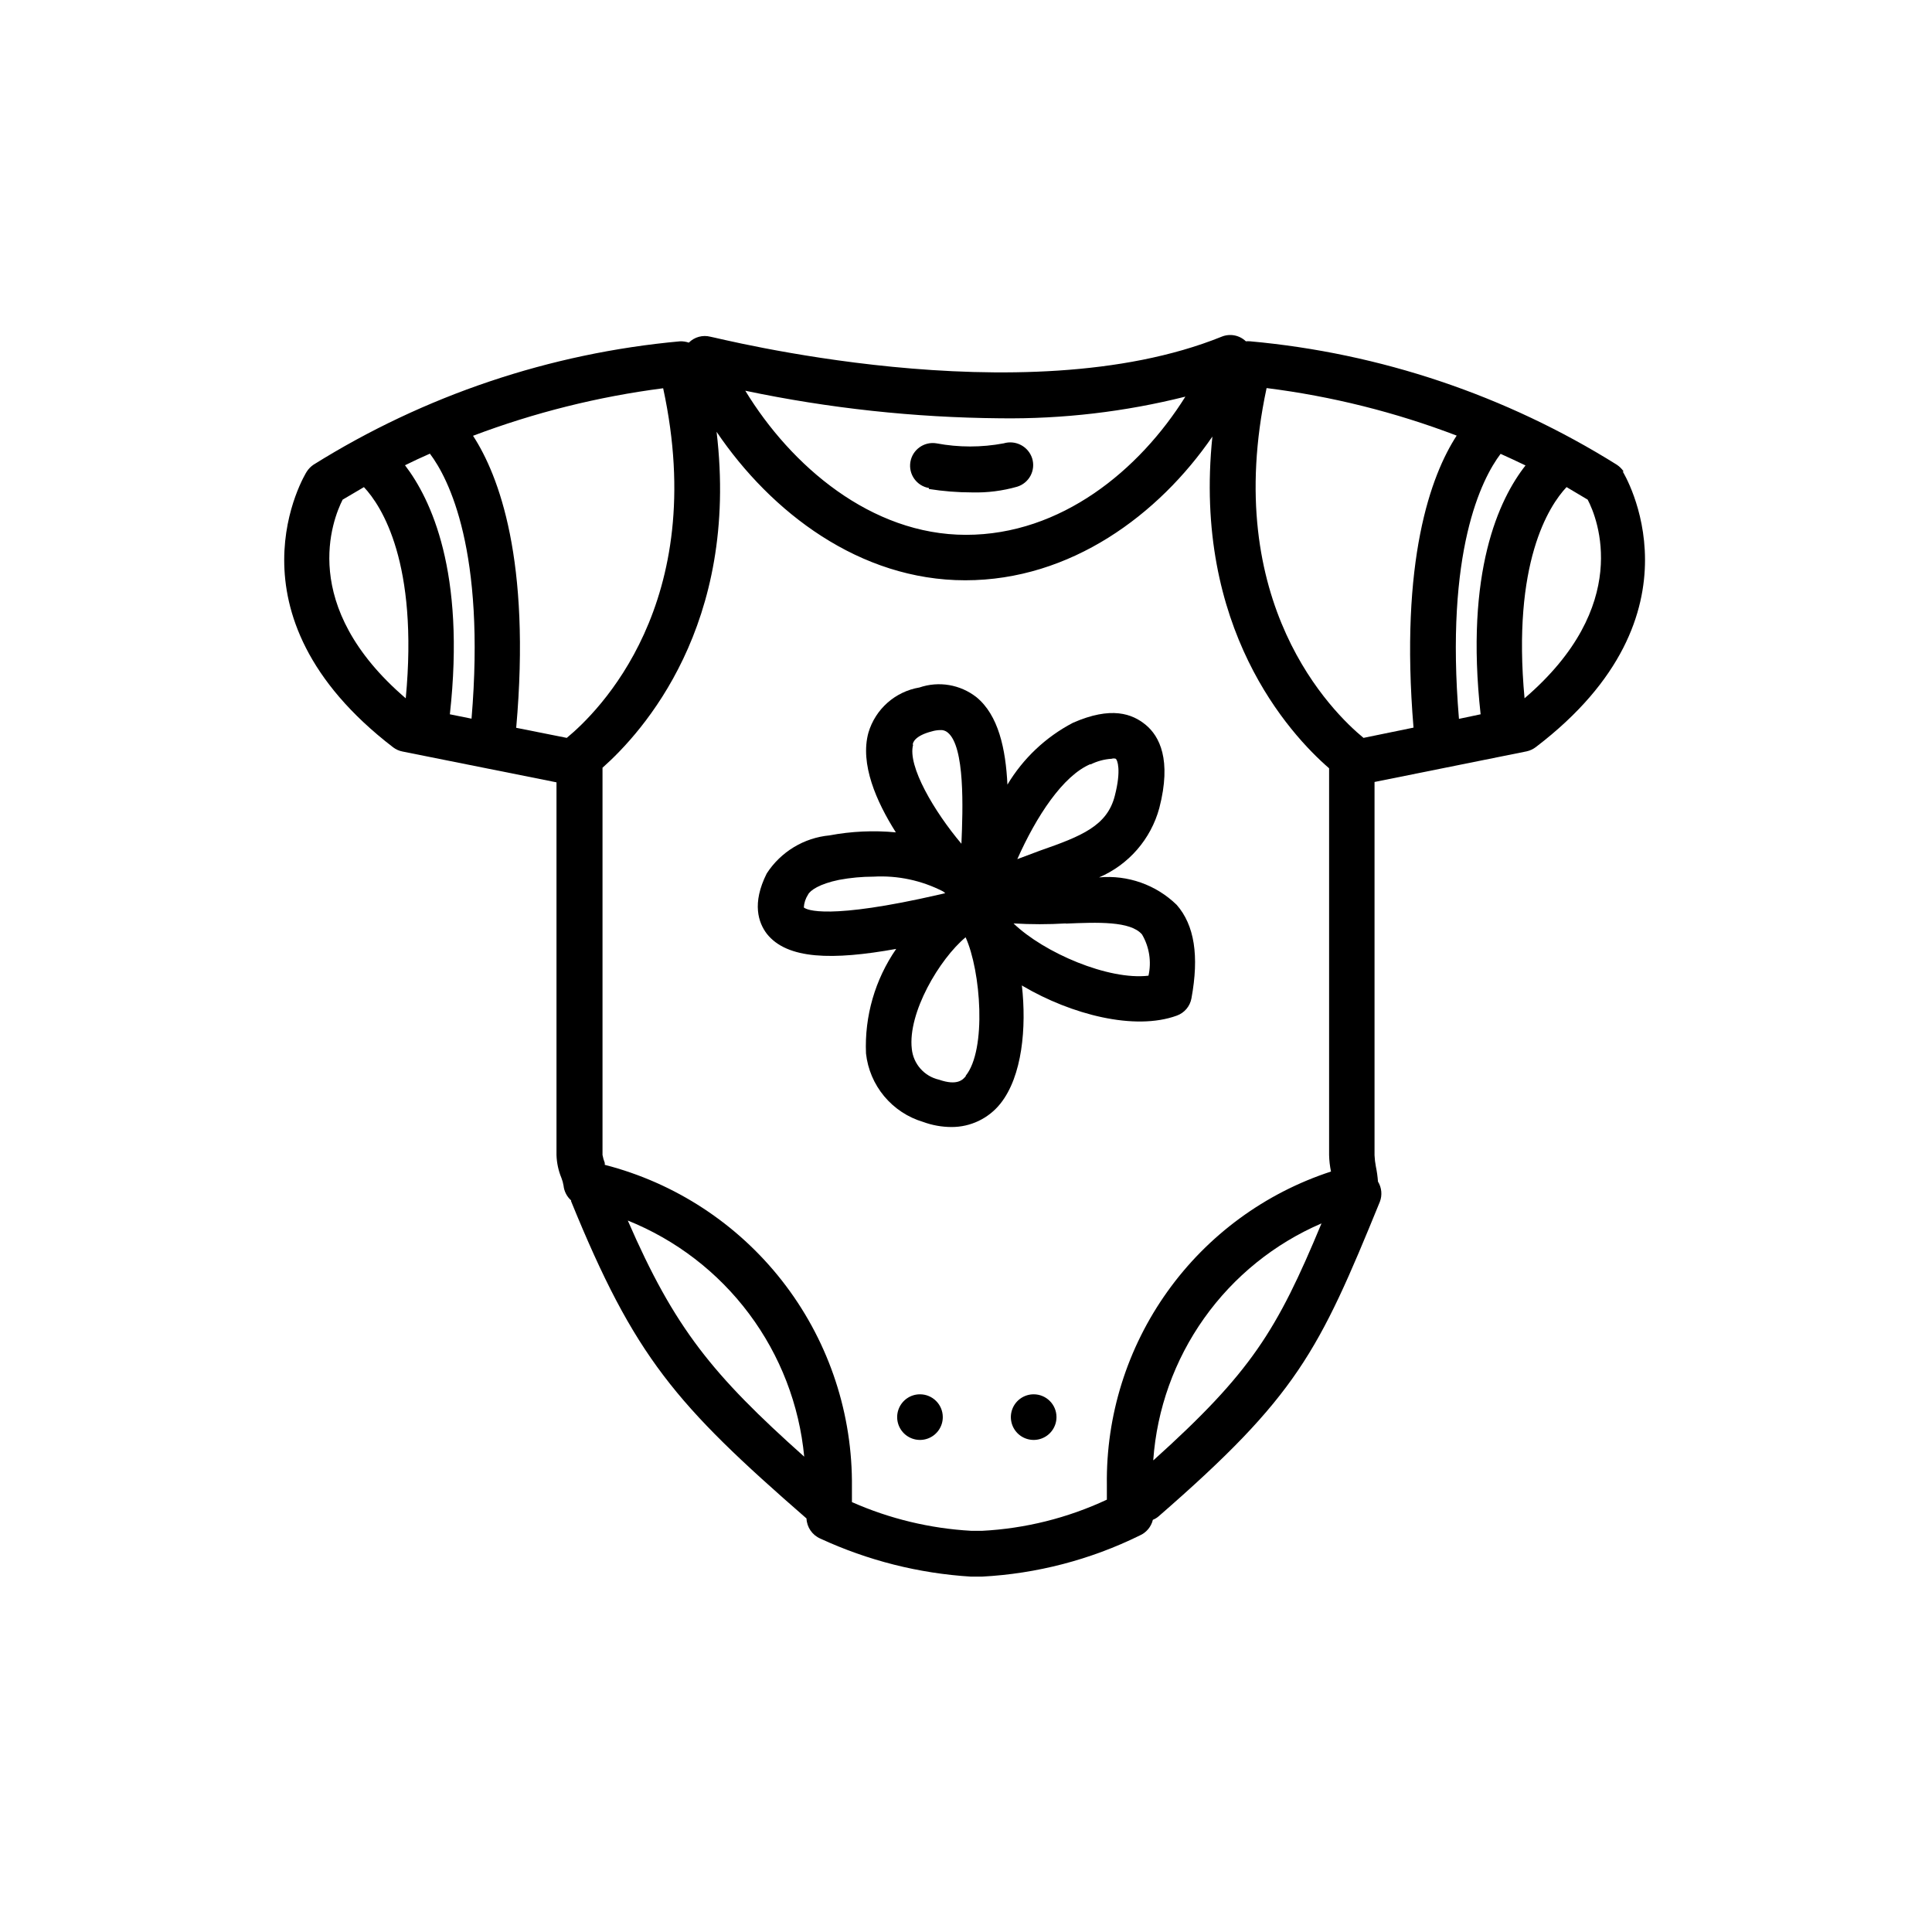
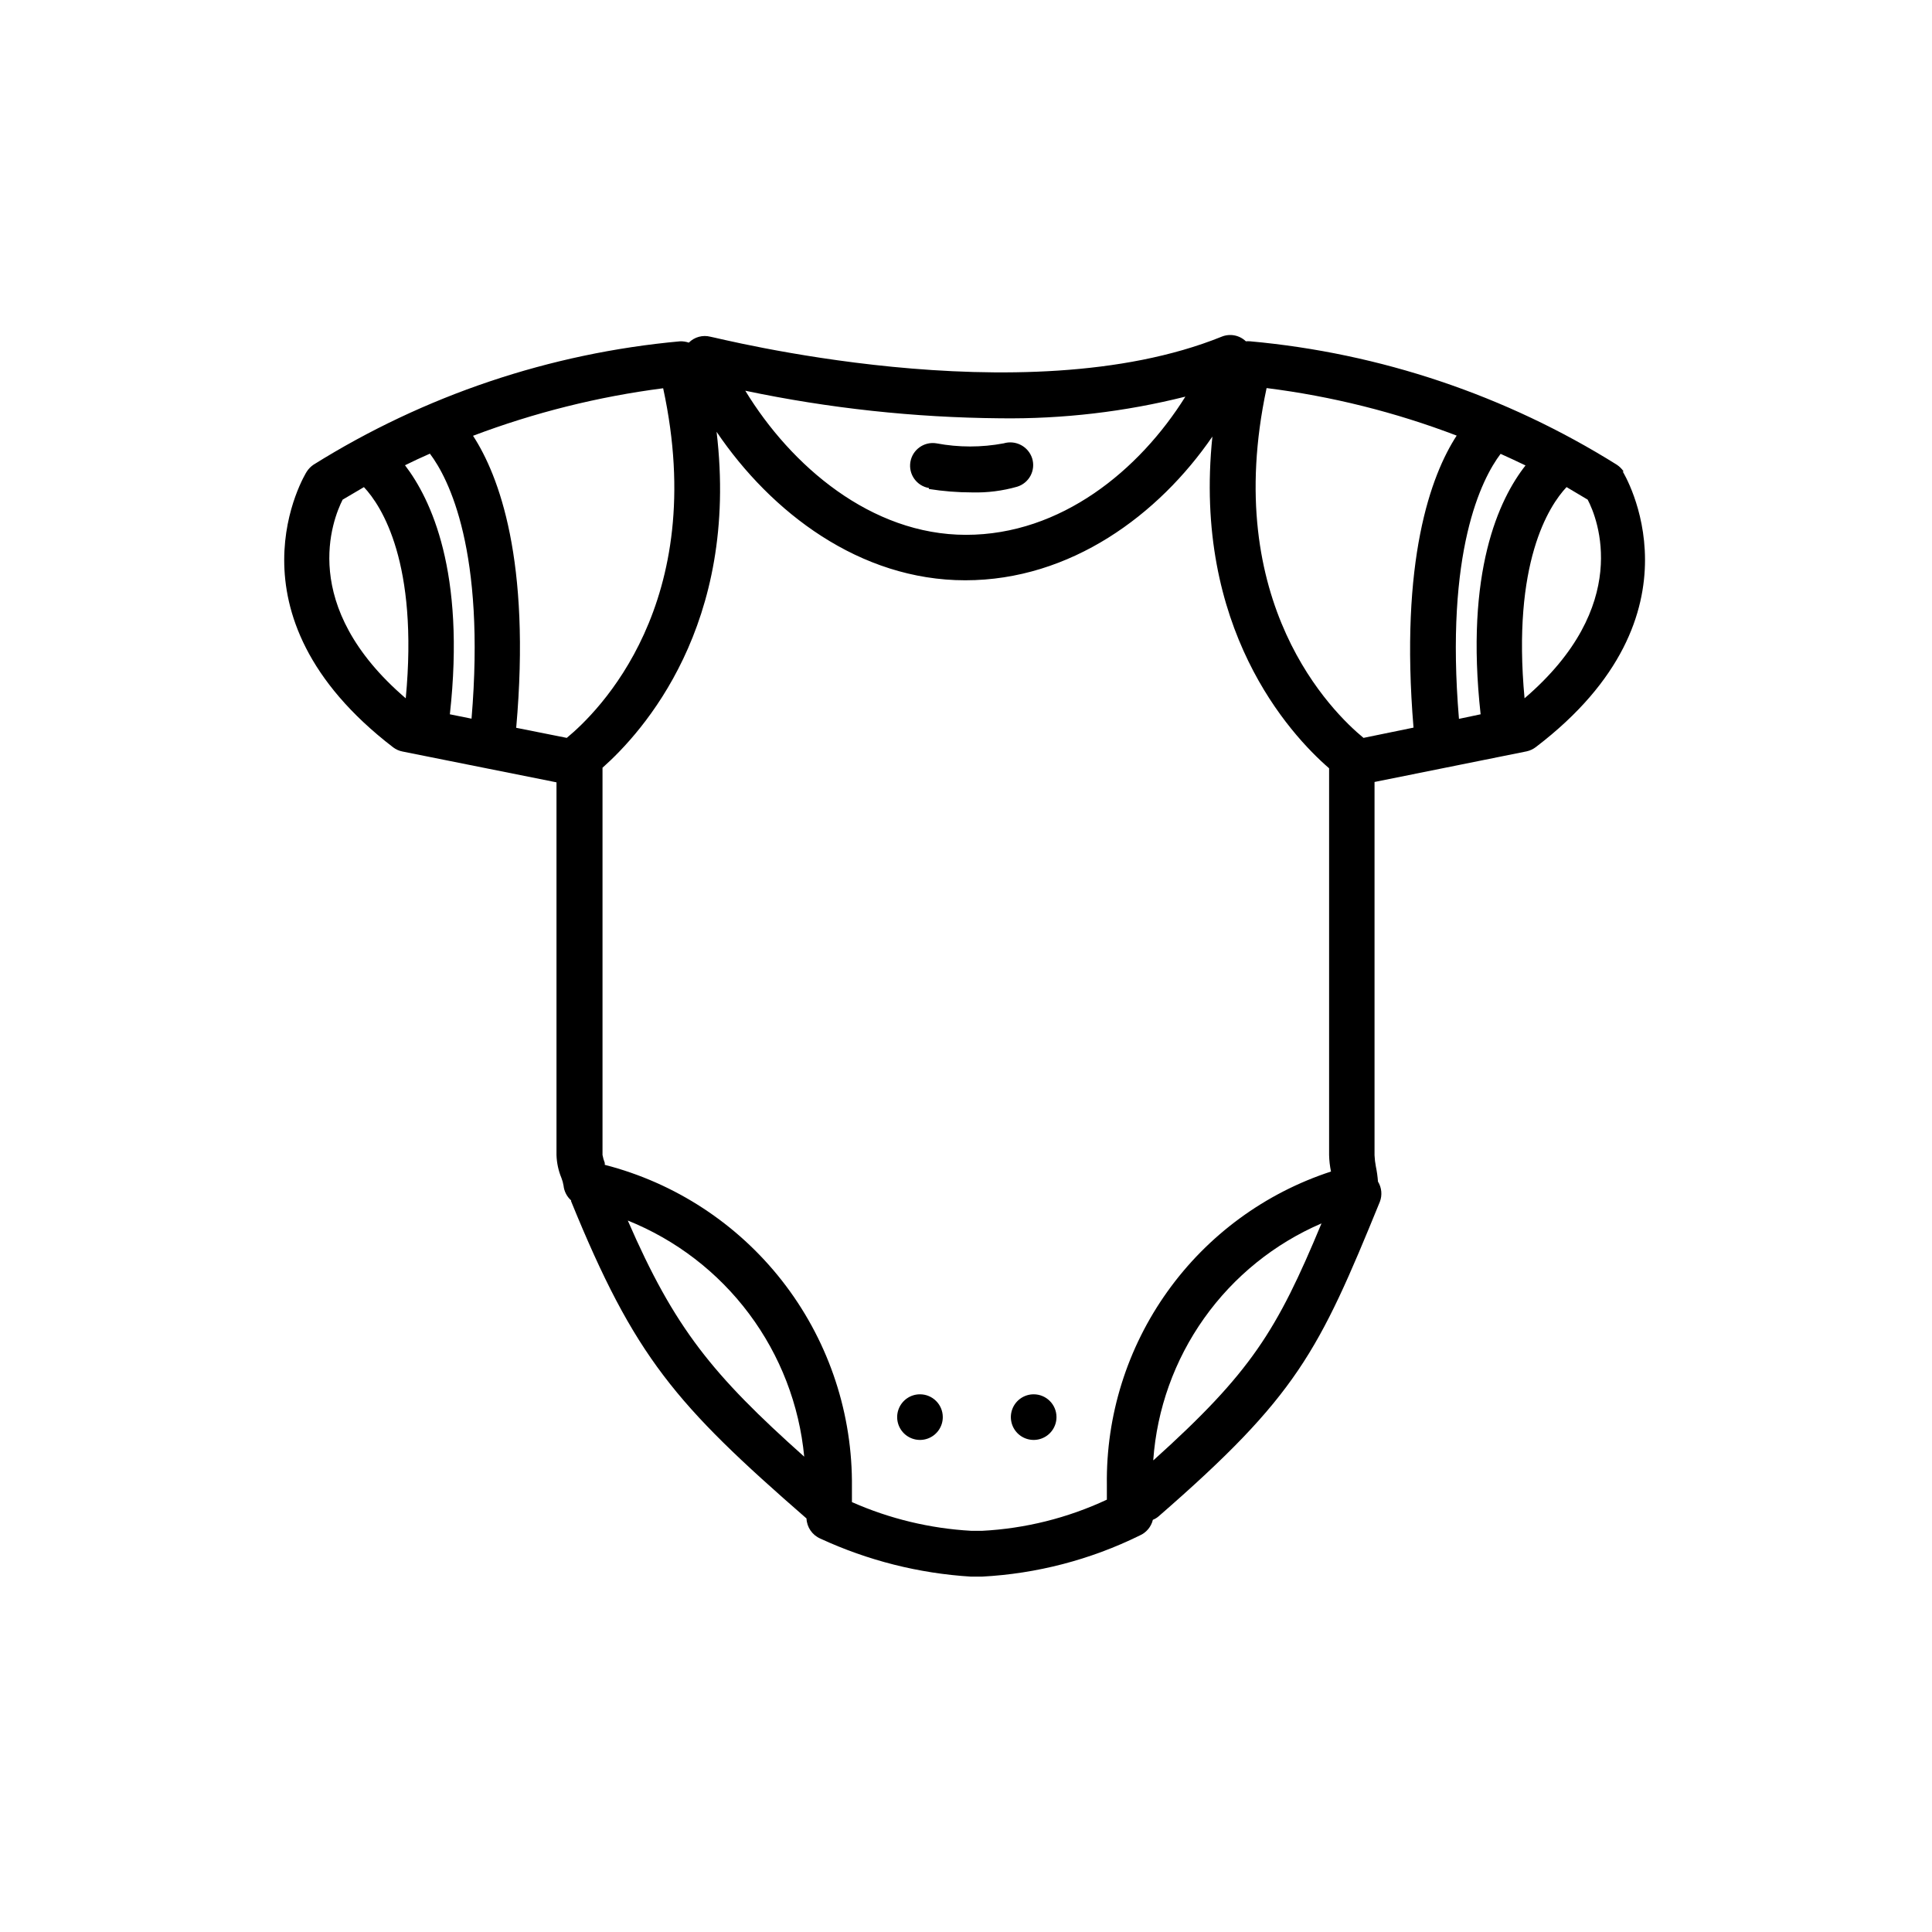
<svg xmlns="http://www.w3.org/2000/svg" fill="#000000" width="800px" height="800px" version="1.1" viewBox="144 144 512 512">
  <g>
    <path d="m390.18 273.59c3.781 0.598 7.606 0.902 11.434 0.906 4.035 0.105 8.062-0.402 11.941-1.512 1.527-0.465 2.801-1.52 3.551-2.926 0.746-1.41 0.902-3.059 0.43-4.582-1.012-3.164-4.375-4.934-7.559-3.981-5.875 1.105-11.906 1.105-17.781 0-3.269-0.555-6.371 1.645-6.93 4.914-0.555 3.269 1.645 6.371 4.914 6.926z" />
    <path d="m574.32 269.01c-0.488-0.742-1.121-1.375-1.863-1.863-29.379-18.379-62.672-29.578-97.184-32.699-0.371-0.027-0.742-0.027-1.109 0-1.719-1.648-4.25-2.121-6.449-1.207-52.699 21.262-134.62 0-135.43 0-2.055-0.535-4.238 0.059-5.742 1.562-0.73-0.25-1.496-0.367-2.266-0.355-34.512 3.133-67.801 14.332-97.188 32.699-0.723 0.488-1.344 1.125-1.812 1.863-0.25 0.352-23.277 37.586 22.922 73.051 0.742 0.562 1.605 0.941 2.519 1.109l40.758 8.16v98.75c0.066 2.094 0.508 4.16 1.312 6.094 0.258 0.652 0.441 1.328 0.555 2.016 0.156 1.516 0.875 2.918 2.012 3.93v0.25c16.828 41.262 27.66 53.809 62.371 84.035l0.004 0.004c0.098 2.336 1.527 4.414 3.676 5.34 12.562 5.805 26.09 9.223 39.902 10.074h2.922c14.516-0.766 28.723-4.469 41.766-10.879 1.77-0.762 3.078-2.309 3.527-4.184 0.555-0.211 1.062-0.52 1.512-0.906 36.676-31.891 42.422-43.629 58.645-83.379 0.672-1.762 0.484-3.738-0.504-5.344-0.098-1.336-0.281-2.664-0.555-3.977-0.191-0.984-0.309-1.977-0.355-2.973v-98.949l40.305-8.113c0.898-0.195 1.742-0.594 2.469-1.156 46.25-35.266 23.176-72.699 22.973-73.051zm-37.938 64.285-5.742 1.211c-3.727-44.387 5.996-63.582 11.035-70.23 2.168 0.957 4.383 2.016 6.602 3.074-7.055 8.969-16.07 28.215-11.891 66zm-56.727-86.453c17.234 2.168 34.148 6.398 50.379 12.598-6.852 10.531-15.113 33.051-11.438 77.387l-13.25 2.719c-8.16-6.699-37.887-35.668-25.695-92.652zm-70.535 8.012c16.52 0.211 32.996-1.719 49.02-5.742-12.191 19.496-32.949 36.625-58.137 36.625-25.191 0-46.402-18.34-58.492-38.188 22.203 4.664 44.82 7.109 67.508 7.305zm-114.92 84.691-13.402-2.672c3.93-44.336-4.586-66.855-11.438-77.387 16.246-6.144 33.156-10.371 50.383-12.594 12.344 56.98-17.383 85.949-25.543 92.652zm-42.875-72.246c2.168-1.059 4.383-2.117 6.602-3.074 5.039 6.648 14.762 25.895 11.035 70.23l-5.742-1.16c4.18-37.785-5.039-57.031-11.891-66zm-16.523 9.117 5.644-3.324c4.734 5.039 14.461 20.152 11.082 55.973-28.617-24.535-19.348-47.457-16.727-52.648zm75.57 191.04c12.785 5.137 23.91 13.691 32.156 24.727 8.246 11.039 13.297 24.133 14.598 37.848-24.336-21.715-34.359-34.059-46.754-62.574zm93.91 82.223h-2.922c-10.902-0.613-21.605-3.191-31.59-7.606v-3.074-2.672c-0.184-19.207-6.703-37.816-18.543-52.938-11.844-15.121-28.348-25.91-46.953-30.695-0.02-0.164-0.02-0.336 0-0.504-0.27-0.68-0.473-1.391-0.602-2.113v-102.62c10.629-9.422 36.324-37.836 30.23-89.023 14.461 21.363 37.938 39.348 65.898 39.348 27.961 0 51.289-17.383 65.496-38.09-5.246 50.684 20.348 78.746 30.93 87.914v102.48c0.031 1.473 0.199 2.941 0.504 4.383-17.465 5.703-32.652 16.84-43.336 31.789-10.688 14.945-16.316 32.918-16.062 51.289v3.879c-10.414 4.867-21.672 7.676-33.152 8.262zm45.344-18.742c0.965-13.539 5.637-26.551 13.5-37.613s18.617-19.75 31.086-25.109c-11.84 28.465-18.641 39.449-44.535 62.773zm98.395-201.88c-3.324-35.82 6.398-50.934 11.133-55.973l5.594 3.324c2.672 5.039 11.84 28.164-16.727 52.648z" />
-     <path d="m415.11 405.34c12.797 7.508 29.574 11.891 40.758 7.809 2.019-0.723 3.5-2.473 3.879-4.586 2.066-11.234 0.805-19.398-3.93-24.789v0.004c-5.461-5.309-12.973-7.961-20.555-7.258 7.852-3.367 13.734-10.141 15.969-18.387 3.324-12.848 0-19.043-3.578-22.016-3.578-2.973-9.168-5.039-19.348-0.555h0.004c-7.176 3.758-13.172 9.422-17.332 16.371-0.453-9.422-2.367-18.391-8.211-23.176v0.004c-4.277-3.359-9.965-4.328-15.113-2.57-3.144 0.527-6.074 1.926-8.461 4.035-2.387 2.113-4.133 4.852-5.043 7.902-2.316 8.312 2.117 18.34 7.254 26.449v0.004c-5.867-0.559-11.785-0.285-17.582 0.805-6.789 0.641-12.914 4.356-16.625 10.078-4.031 8.012-2.168 13.098 0 15.973 5.391 6.852 17.48 7.055 34.309 4.031v-0.004c-5.613 8.117-8.426 17.848-8.008 27.707 0.457 4.176 2.133 8.121 4.82 11.348 2.691 3.227 6.269 5.59 10.293 6.793 2.418 0.891 4.977 1.352 7.555 1.359 5.035 0.016 9.805-2.266 12.949-6.199 5.793-7.254 6.953-20.152 5.691-31.336zm-29.223-63.984c0-0.656 0.707-2.418 5.039-3.527 0.719-0.219 1.465-0.336 2.219-0.352 0.73-0.059 1.453 0.176 2.012 0.652 4.586 3.727 4.031 20.152 3.629 29.473-7.152-8.465-14.359-20.605-12.797-26.25zm-28.867 43.125c0.074-1.199 0.453-2.363 1.109-3.375 0.555-1.16 3.074-2.871 8.211-3.93 3.023-0.566 6.094-0.852 9.168-0.855 6.387-0.359 12.754 1 18.441 3.93l0.555 0.453-1.512 0.352c-29.574 6.801-35.266 4.082-35.973 3.426zm42.977 44.637c-0.754 0.957-2.215 2.719-7.152 1.008h-0.004c-3.906-0.887-6.805-4.176-7.203-8.16-1.109-9.574 7.356-23.832 14.258-29.574 4.031 8.867 5.644 29.824 0 36.727zm32.996-82.523c1.746-0.875 3.648-1.391 5.594-1.512 0.359-0.117 0.75-0.117 1.109 0 0.402 0.301 1.512 2.922-0.25 9.773-2.016 8.012-8.816 10.73-19.801 14.559l-6.047 2.266c5.039-11.336 12.09-22.117 19.398-25.191zm-6.5 42.168c8.363-0.352 17.078-0.707 20.152 2.871l0.004 0.004c1.93 3.297 2.543 7.203 1.711 10.93-10.578 1.258-27.66-6.047-35.77-13.855v0.004c4.613 0.277 9.242 0.277 13.855 0z" />
    <path d="m393.85 519.55c0 2.445-1.473 4.652-3.731 5.586-2.262 0.938-4.859 0.418-6.59-1.309-1.73-1.73-2.246-4.332-1.309-6.59 0.934-2.258 3.137-3.731 5.582-3.731 3.34 0 6.047 2.707 6.047 6.043z" />
    <path d="m423.98 519.55c0 2.445-1.473 4.652-3.734 5.586-2.258 0.938-4.859 0.418-6.586-1.309-1.73-1.73-2.246-4.332-1.312-6.59 0.938-2.258 3.141-3.731 5.586-3.731 3.34 0 6.047 2.707 6.047 6.043z" />
  </g>
</svg>